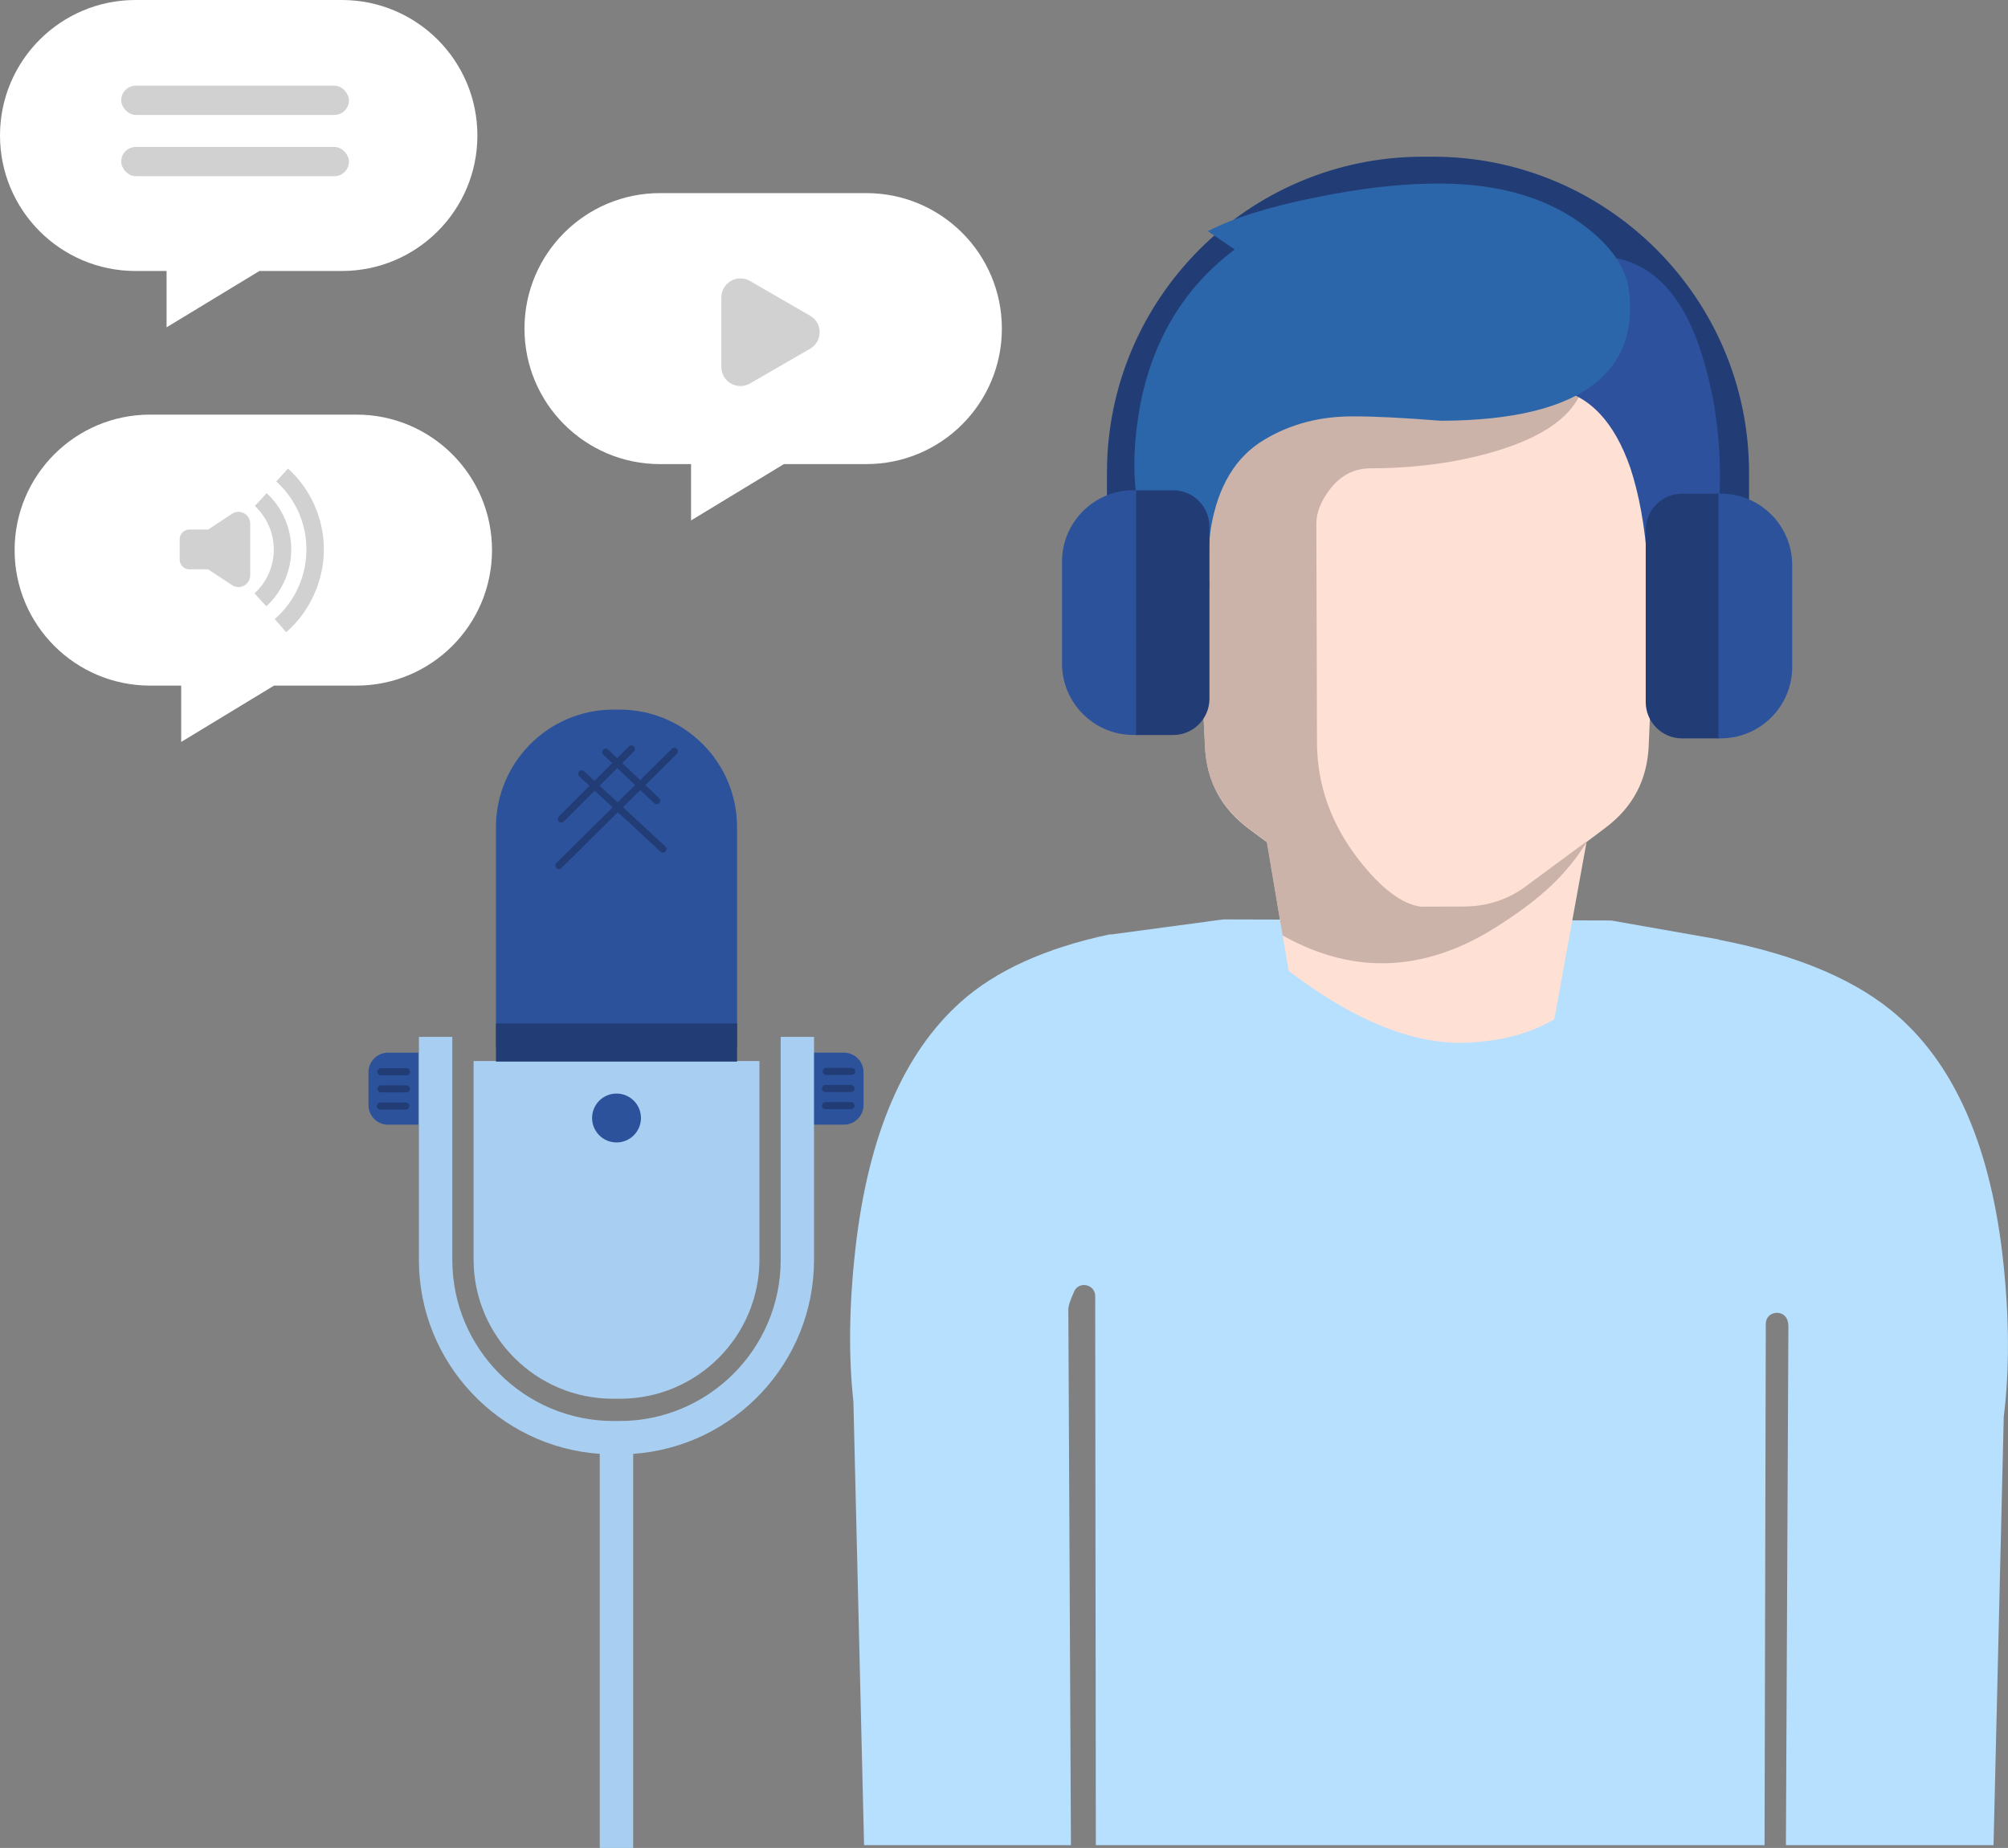
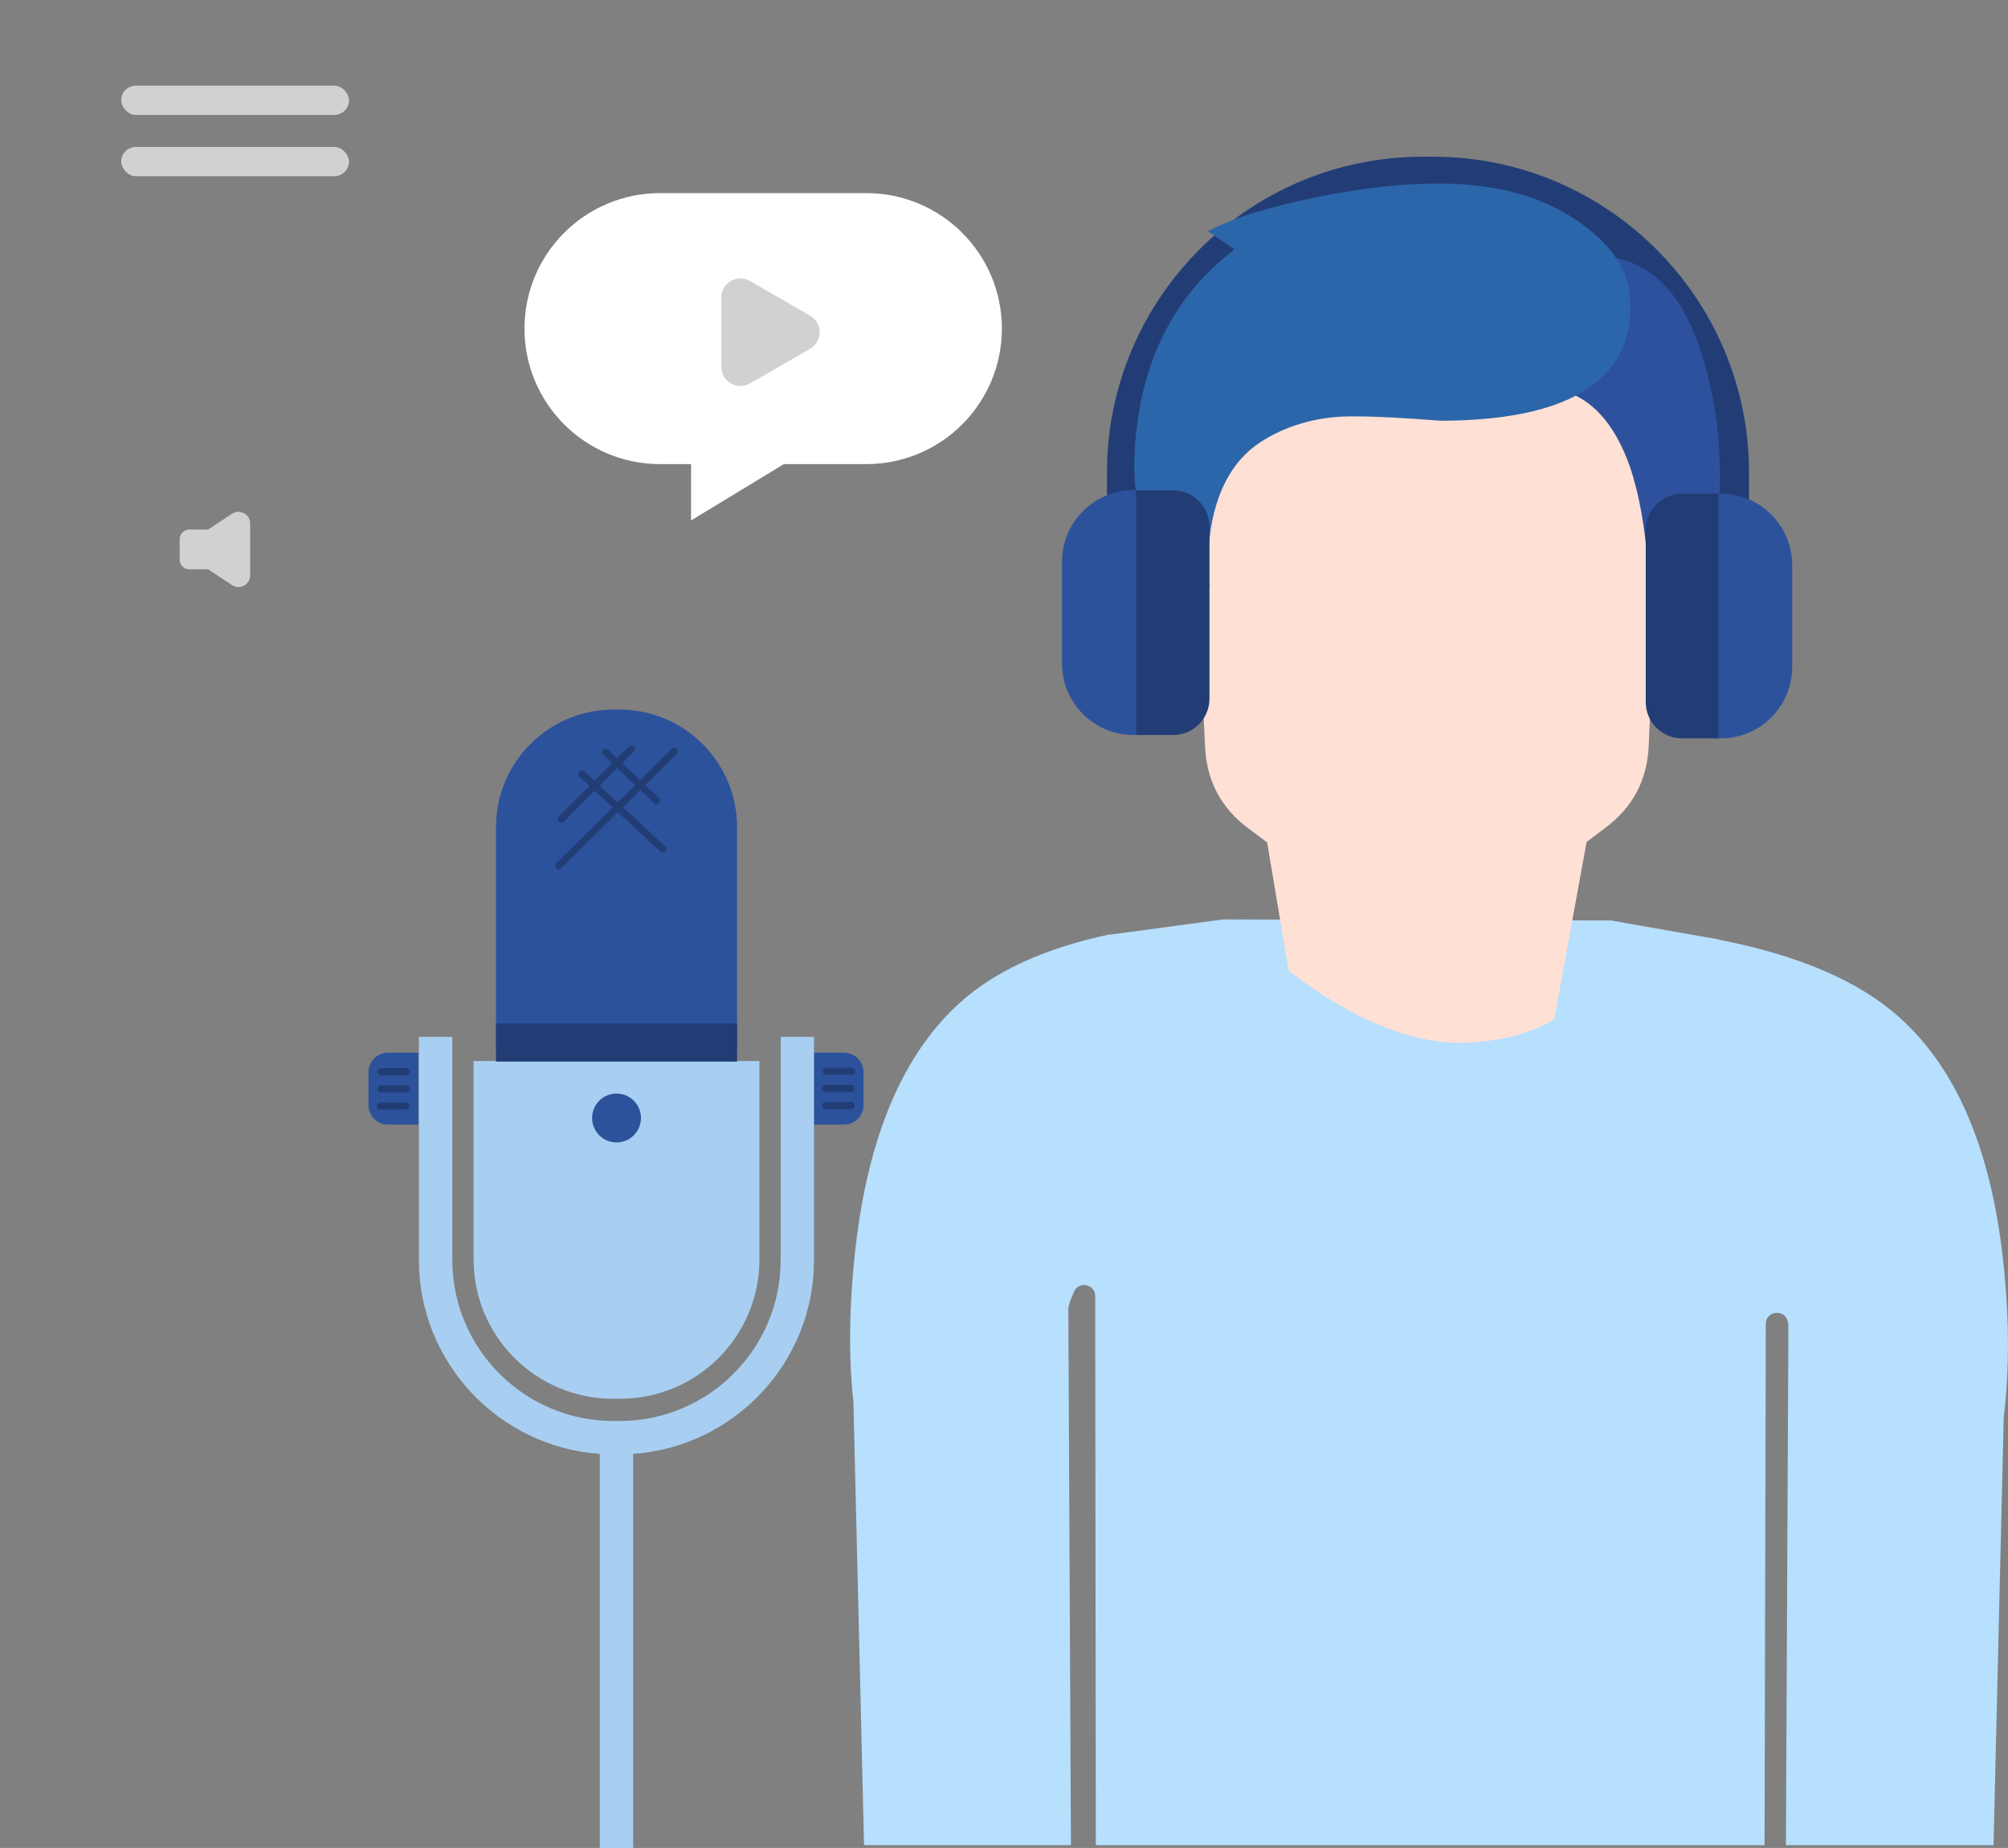
<svg xmlns="http://www.w3.org/2000/svg" id="a" viewBox="0 0 533.17 490.72">
  <rect x="0" y="0" width="533.17" height="490.72" fill="#808080" stroke="none" />
  <g>
    <g>
      <g>
        <path d="M103.03,279.54h8.05v19.11h-8.05c-2.87,0-5.2-2.33-5.2-5.2v-8.71c0-2.87,2.33-5.2,5.2-5.2Z" fill="#2d529c" />
        <g>
          <path d="M107.93,285.54h-6.77c-.52,0-.95-.43-.95-.95s.43-.95,.95-.95h6.77c.52,0,.95,.43,.95,.95s-.43,.95-.95,.95Z" fill="#223d76" />
          <path d="M107.93,290.09h-6.77c-.52,0-.95-.43-.95-.95s.43-.95,.95-.95h6.77c.52,0,.95,.43,.95,.95s-.43,.95-.95,.95Z" fill="#223d76" />
          <path d="M107.75,294.65h-6.77c-.52,0-.95-.43-.95-.95s.43-.95,.95-.95h6.77c.52,0,.95,.43,.95,.95s-.43,.95-.95,.95Z" fill="#223d76" />
        </g>
      </g>
      <g>
        <path d="M221.24,279.54h8.05v19.11h-8.05c-2.87,0-5.2-2.33-5.2-5.2v-8.71c0-2.87,2.33-5.2,5.2-5.2Z" transform="translate(445.33 578.18) rotate(180)" fill="#2d529c" />
        <g>
          <path d="M225.96,294.54h-6.77c-.52,0-.95-.43-.95-.95s.43-.95,.95-.95h6.77c.52,0,.95,.43,.95,.95s-.43,.95-.95,.95Z" fill="#223d76" />
          <path d="M225.96,289.99h-6.77c-.52,0-.95-.43-.95-.95s.43-.95,.95-.95h6.77c.52,0,.95,.43,.95,.95s-.43,.95-.95,.95Z" fill="#223d76" />
          <path d="M226.14,285.44h-6.77c-.52,0-.95-.43-.95-.95s.43-.95,.95-.95h6.77c.52,0,.95,.43,.95,.95s-.43,.95-.95,.95Z" fill="#223d76" />
        </g>
      </g>
      <g>
        <path d="M162.89,188.43h1.62c17.22,0,31.2,13.98,31.2,31.2v58.48h-64.02v-58.48c0-17.22,13.98-31.2,31.2-31.2Z" fill="#2d529c" />
        <path d="M162.74,281.75h1.92c20.42,0,36.99,16.57,36.99,36.99v52.69H125.75v-52.69c0-20.42,16.57-36.99,36.99-36.99Z" transform="translate(327.4 653.18) rotate(180)" fill="#a8cff1" />
        <rect x="131.69" y="271.78" width="64.02" height="10.12" fill="#223d76" />
        <circle cx="163.7" cy="296.88" r="6.49" fill="#2d529c" />
        <path d="M179.7,198.85c-.37-.37-.97-.38-1.34,0l-8.38,8.3-4.74-4.52,3.06-3.06c.37-.37,.37-.97,0-1.34s-.97-.37-1.34,0l-3.09,3.09-2.38-2.27c-.38-.36-.98-.35-1.34,.03-.36,.38-.35,.98,.03,1.34l2.35,2.24-4.68,4.68-2.75-2.55c-.38-.36-.99-.34-1.34,.05-.36,.38-.33,.99,.05,1.34l2.7,2.5-8.16,8.16c-.37,.37-.37,.97,0,1.34,.19,.19,.43,.28,.67,.28s.49-.09,.67-.28l8.21-8.21,4.76,4.42-14.95,14.79c-.37,.37-.38,.97,0,1.34,.19,.19,.43,.28,.68,.28s.48-.09,.67-.27l15-14.85,11.3,10.48c.18,.17,.41,.25,.65,.25,.25,0,.51-.1,.7-.3,.36-.38,.33-.99-.05-1.34l-11.24-10.42,4.6-4.55,3.66,3.49c.18,.18,.42,.26,.66,.26,.25,0,.5-.1,.69-.29,.36-.38,.35-.98-.03-1.34l-3.62-3.45,8.34-8.26c.37-.37,.38-.97,0-1.34Zm-15.7,14.2l-4.77-4.42,4.66-4.66,4.73,4.51-4.62,4.57Z" fill="#223d76" />
        <path d="M207.29,275.34v59.24c0,23.58-19.18,42.76-42.76,42.76h-1.67c-23.58,0-42.76-19.18-42.76-42.76v-59.24h-8.87v59.24c0,27.25,21.23,49.63,48.02,51.49v104.65h8.87v-104.65c26.79-1.86,48.02-24.23,48.02-51.49v-59.24h-8.87Z" fill="#a8cff1" />
      </g>
    </g>
    <g>
      <g>
-         <path d="M90.78,0H35.98C16.11,0,0,16.11,0,35.98H0c0,19.87,16.11,35.98,35.98,35.98h8.25v14.96l24.65-14.96h21.9c19.87,0,35.98-16.11,35.98-35.98h0C126.76,16.11,110.65,0,90.78,0Z" fill="#fff" />
        <g>
          <rect x="32.18" y="22.75" width="60.48" height="7.77" rx="3.88" ry="3.88" fill="#d1d1d1" />
          <rect x="32.18" y="39.02" width="60.48" height="7.77" rx="3.88" ry="3.88" fill="#d1d1d1" />
        </g>
      </g>
      <g>
        <path d="M230.04,51.28h-54.8c-19.87,0-35.98,16.11-35.98,35.98h0c0,19.87,16.11,35.98,35.98,35.98h8.25v14.96l24.65-14.96h21.9c19.87,0,35.98-16.11,35.98-35.98h0c0-19.87-16.11-35.98-35.98-35.98Z" fill="#fff" />
        <path d="M215.1,83.83l-15.97-9.22c-3.38-1.95-7.6,.49-7.6,4.39v18.44c0,3.9,4.22,6.34,7.6,4.39l15.97-9.22c3.38-1.95,3.38-6.83,0-8.78Z" fill="#d1d1d1" />
      </g>
      <g>
-         <path d="M94.66,110.1H39.86c-19.87,0-35.98,16.11-35.98,35.98h0c0,19.87,16.11,35.98,35.98,35.98h8.25v14.96l24.65-14.96h21.9c19.87,0,35.98-16.11,35.98-35.98h0c0-19.87-16.11-35.98-35.98-35.98Z" fill="#fff" />
        <g>
          <path d="M61.6,136.43l-6.33,4.19h-5c-1.41,0-2.56,1.15-2.56,2.56v5.44c0,1.41,1.15,2.56,2.56,2.56h5l6.33,4.19c2.07,1.37,4.83-.11,4.83-2.59v-13.75c0-2.48-2.76-3.96-4.83-2.59Z" fill="#d1d1d1" />
-           <path d="M70.72,161l-3.14-3.42c3.26-2.99,5.12-7.23,5.12-11.65s-1.84-8.59-5.04-11.57l3.16-3.4c4.15,3.86,6.52,9.31,6.52,14.97s-2.42,11.2-6.63,15.07Z" fill="#d1d1d1" />
-           <path d="M76,167.89l-3.05-3.5c5.34-4.65,8.41-11.38,8.41-18.45s-2.92-13.46-8-18.09l3.12-3.43c6.05,5.5,9.52,13.35,9.52,21.52s-3.65,16.42-10,21.95Z" fill="#d1d1d1" />
        </g>
      </g>
    </g>
    <path d="M226.6,372.27l2.83,117.7h54.93l-.69-142.31c0-.89,.51-2.44,1.52-4.65l.04-.1c1.29-2.83,5.57-1.85,5.57,1.26l.17,145.8h177.56l.33-138.41c0-3.53,5.06-4.07,5.84-.63,.04,.16,.07,.32,.1,.48,.04,.21,.06,.43,.06,.65l-.66,137.91h55.13l2.71-113.59c0-.09,0-.18,.02-.26,1.5-12.19,1.47-25.76-.11-40.71-3.17-29.95-12.41-51.73-27.73-65.35-10.62-9.49-26.39-16.3-47.3-20.42-.16-.03-.32-.06-.47-.09l-.1-.09-28.05-4.94c-.23-.06-.46-.09-.7-.09l-102.68-.28c-.2,0-.4,.02-.6,.06l-29.15,3.92h-.57c-16.97,3.62-30.11,9.57-39.42,17.86-15.26,13.61-24.6,35.4-28.02,65.35-1.7,14.96-1.9,28.54-.58,40.73,0,.07,.01,.15,.01,.22Z" fill="#b7dffe" />
  </g>
  <g>
    <path d="M315.43,105.24l4.55,93.12c.43,9.1,4.33,16.36,11.68,21.77l4.8,3.57,5.7,34.1c18.86,14.41,35.86,20.67,51,18.81,7.56-.69,14.08-2.68,19.55-5.97l8.56-47.06,4.95-3.72c7.32-5.46,11.17-12.73,11.55-21.84l4.01-93.14-126.35,.36Z" fill="#fee0d5" />
-     <path d="M421.23,223.48l-15.3,11.29c-5.02,3.95-10.78,5.94-17.3,5.96l-11.44,.03c-5.05-.74-10.51-4.89-16.41-12.46-7.36-9.49-11.06-19.87-11.09-31.15l-.17-58.08c0-2.99,1.21-6.05,3.64-9.18,2.84-3.68,6.44-5.52,10.79-5.53,11.82-.03,22.68-1.49,32.59-4.37,12.22-3.57,19.88-8.62,22.98-15.15l-104.13,.3,4.55,93.12c.43,9.1,4.33,16.36,11.68,21.77l4.72,3.51,4.22,24.86c19.46,10.95,39.09,9.74,58.88-3.63,10.03-6.55,16.46-12.61,21.73-20.91l.06-.38Z" fill="#cbb3aa" />
  </g>
  <g>
    <path d="M464.41,170.41h-14v-44.91c0-38.54-31.35-69.89-69.89-69.89h-2.71c-38.54,0-69.89,31.35-69.89,69.89v44.91h-14v-44.91c0-46.25,37.63-83.89,83.89-83.89h2.71c46.25,0,83.89,37.63,83.89,83.89v44.91Z" fill="#223d76" />
    <g transform="matrix( 1, 0, 0, 1, 0,0) ">
      <g id="b">
        <path d="M408.27,71.09l4.78,32.18c8.97,1.74,15.58,8.72,19.83,20.93,2.33,7.06,3.85,15.41,4.56,25.05,0,1.49,.48,3.06,1.44,4.68l7.98,12.2c-.42-3.4-.36-7.34,.17-11.82,1.2-8.97,4.37-16.32,9.51-22.04,.64-13.45-.89-26.08-4.59-37.89-7.27-23.62-21.83-31.39-43.68-23.31Z" fill="#2d519d" />
      </g>
    </g>
    <g transform="matrix( 1, 0, 0, 1, 0,0) ">
      <g id="c">
        <path d="M432.62,77.77c-.7-6.66-5-12.82-12.89-18.51-10.35-7.44-23.87-10.94-40.58-10.48-8.56,.16-18.34,1.34-29.34,3.55-12.49,2.48-22.2,5.5-29.12,9.05l7.15,4.87c-13.42,10.09-21.8,23.97-25.15,41.64-1.6,8.97-1.92,16.85-.95,23.64,3.95,3.93,6.76,10.78,8.41,20.56,.83,4.75,1.25,9.17,1.26,13.24l9.75-9.61c-.56-4.62-.44-9.78,.36-15.49,1.87-11.15,6.6-18.97,14.2-23.48,7.05-4.23,15.06-6.29,24.03-6.18,5.16-.01,12.77,.37,22.83,1.16,19.16-.06,32.87-3.42,41.14-10.1,7.05-5.73,10.01-13.68,8.9-23.87Z" fill="#2c66aa" />
      </g>
    </g>
    <g>
      <path d="M301.57,130.19h9.93c5.32,0,9.64,4.32,9.64,9.64v45.71c0,5.32-4.32,9.64-9.64,9.64h-9.93v-65h0Z" fill="#223d76" />
      <path d="M281.99,130.17h.71c10.47,0,18.96,8.5,18.96,18.96v27.07c0,10.47-8.5,18.96-18.96,18.96h-.71v-65h0Z" transform="translate(583.65 325.34) rotate(180)" fill="#2d529c" />
    </g>
    <g>
      <path d="M436.98,131.08h9.93c5.32,0,9.64,4.32,9.64,9.64v45.71c0,5.32-4.32,9.64-9.64,9.64h-9.93v-65h0Z" transform="translate(893.53 327.16) rotate(180)" fill="#223d76" />
      <path d="M456.3,131.08h.61c10.47,0,18.96,8.5,18.96,18.96v27.07c0,10.47-8.5,18.96-18.96,18.96h-.61v-65h0Z" fill="#2d529c" />
    </g>
  </g>
</svg>